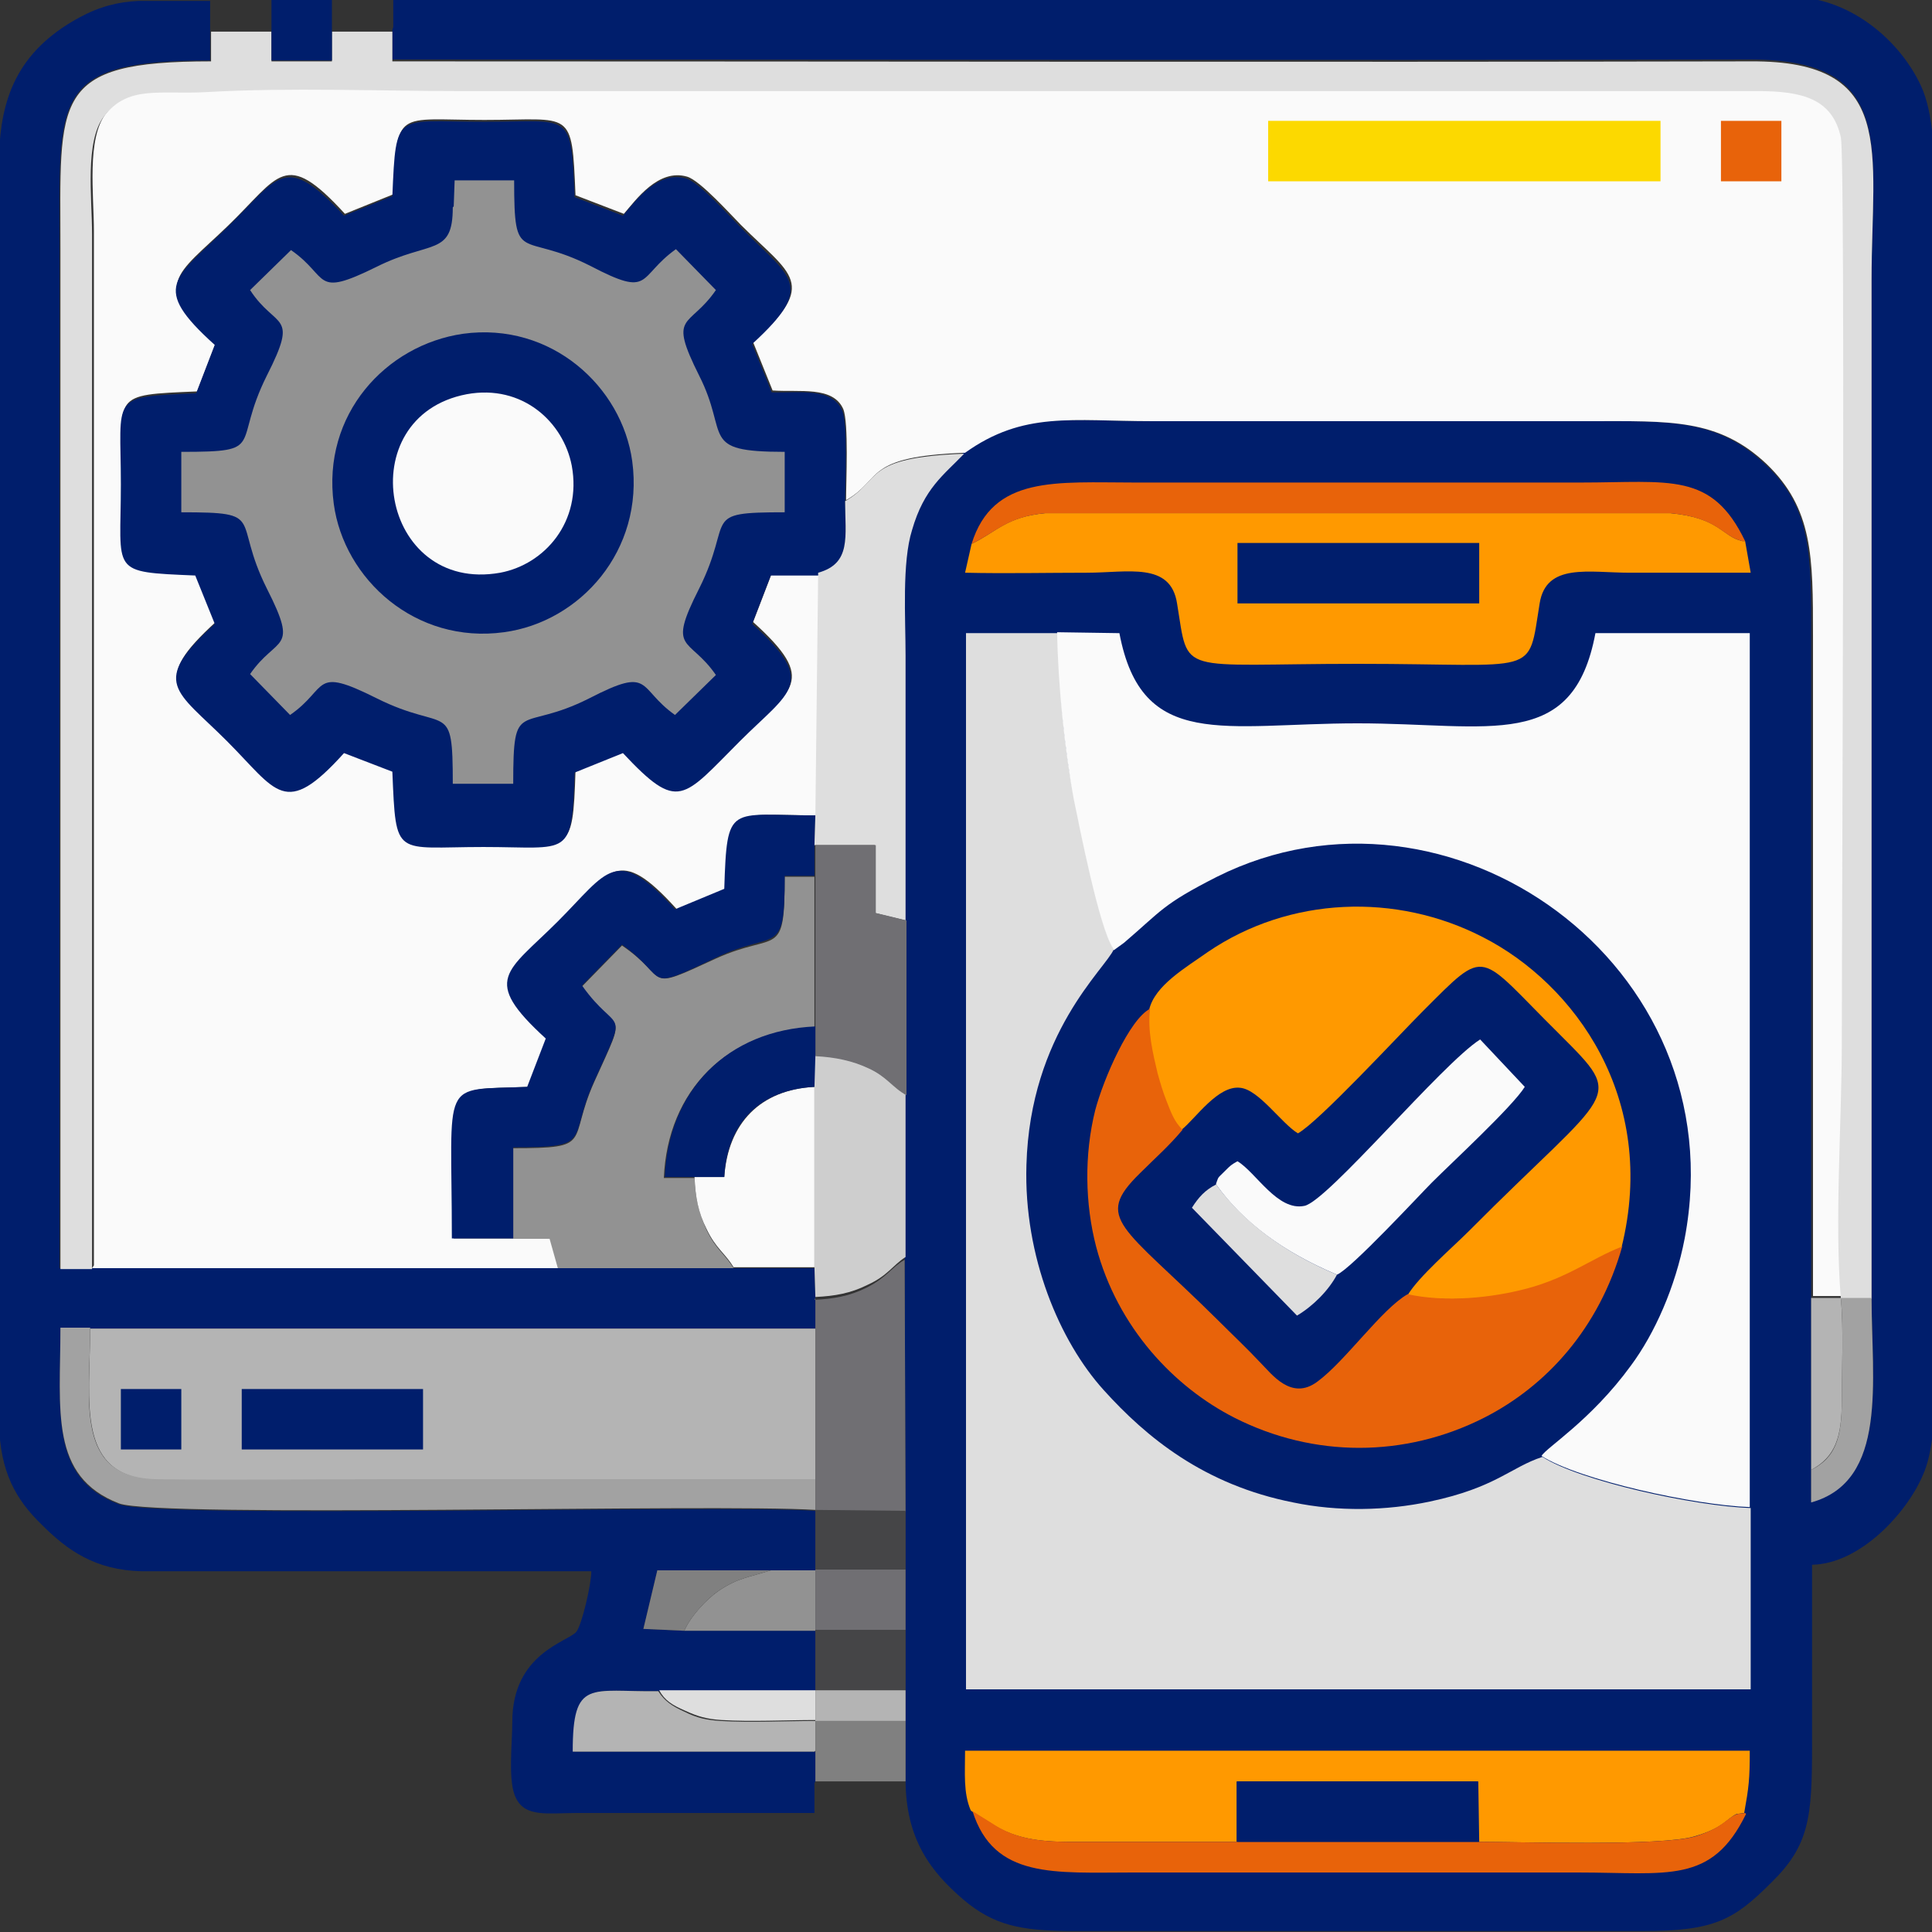
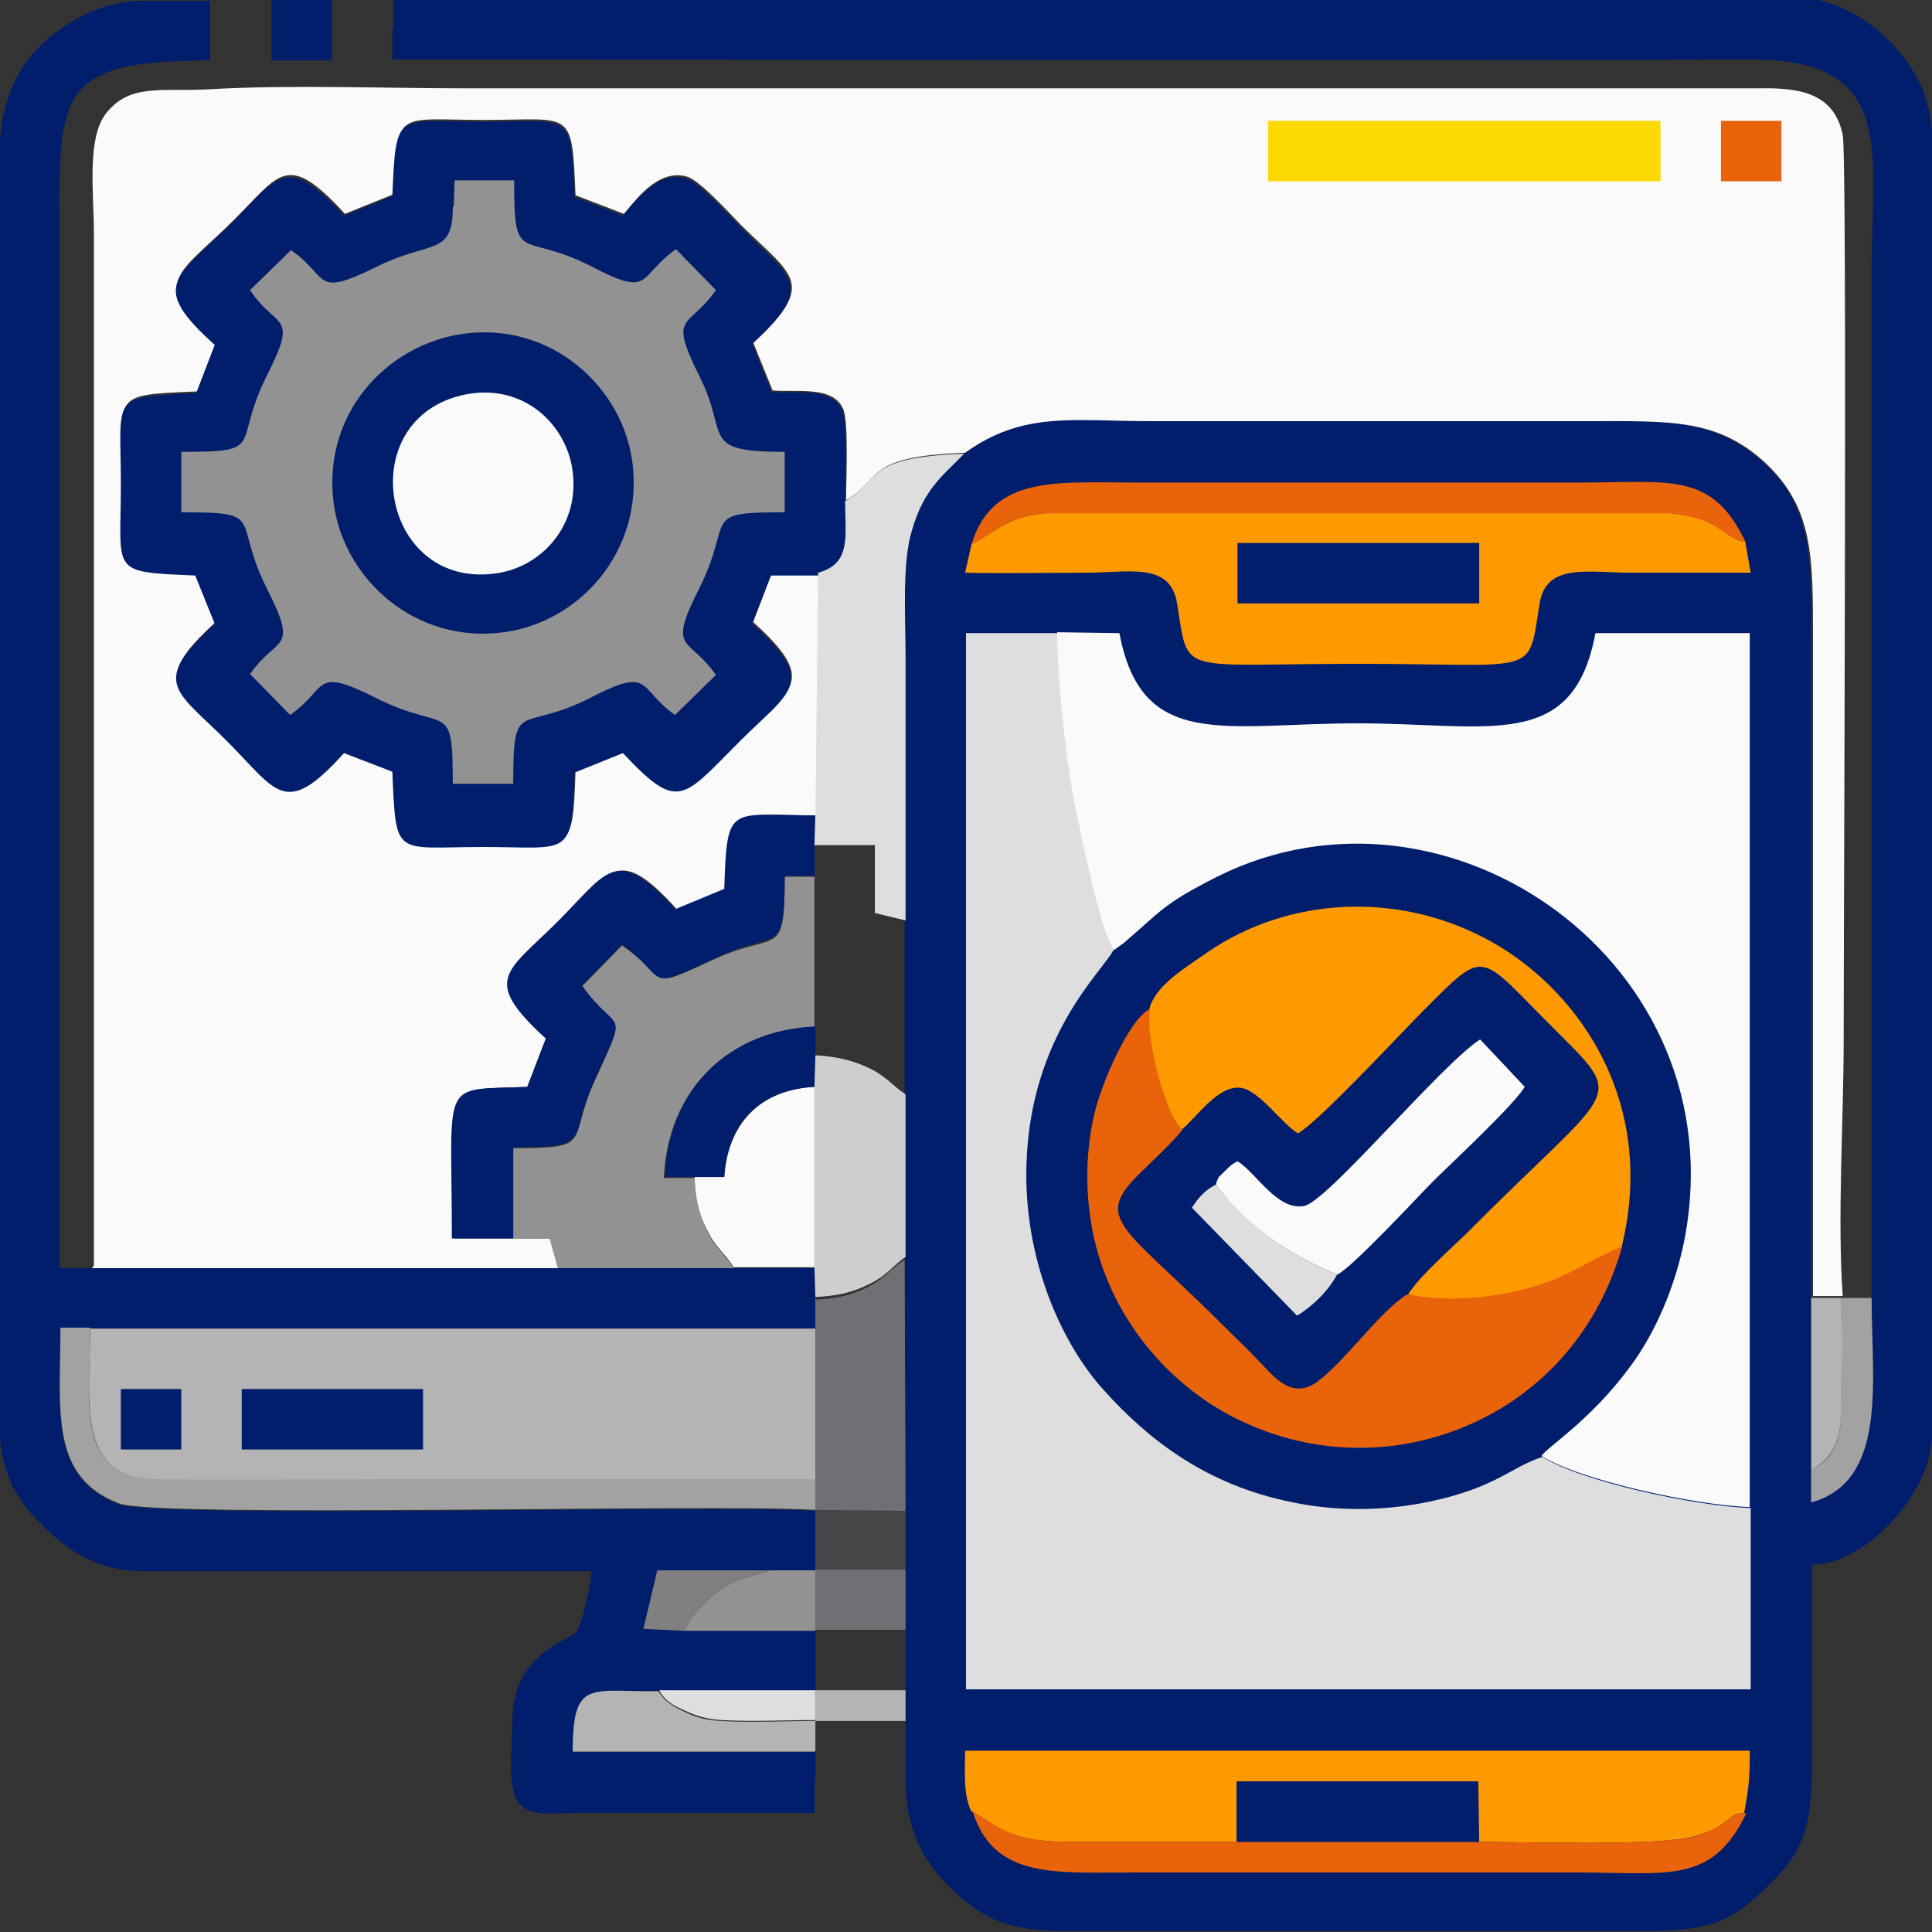
<svg xmlns="http://www.w3.org/2000/svg" xml:space="preserve" width="13.014mm" height="13.014mm" version="1.1" style="shape-rendering:geometricPrecision; text-rendering:geometricPrecision; image-rendering:optimizeQuality; fill-rule:evenodd; clip-rule:evenodd" viewBox="0 0 20.78 20.78">
  <rect x="0" y="0" width="20.78" height="20.78" fill="#333333" stroke="none" />
  <defs>
    <style type="text/css"> .fil0 {fill:#001E6C} .fil12 {fill:#454547} .fil9 {fill:#706F73} .fil11 {fill:gray} .fil3 {fill:#929292} .fil7 {fill:#A2A2A2} .fil4 {fill:#B4B4B4} .fil10 {fill:#CECECE} .fil2 {fill:#DEDEDE} .fil6 {fill:#E8630A} .fil1 {fill:#FAFAFA} .fil8 {fill:#FCD900} .fil5 {fill:#FF9900} </style>
  </defs>
  <g id="Layer_x0020_1">
    <g id="_2029614463152">
      <path class="fil0" d="M4.22 0.32l0 0.32c4.87,0 9.74,0.01 14.61,-0 1.58,-0 1.3,0.96 1.3,2.35l0 10.96c0,0.9 0.18,1.97 -0.65,2.2l0 -0.35 -0 -1.86 -0 -7.1c0,-0.86 0.01,-1.38 -0.5,-1.85 -0.52,-0.49 -1.04,-0.46 -1.9,-0.46l-4.71 0c-0.86,0 -1.38,-0.11 -2.01,0.34 -0.22,0.23 -0.43,0.38 -0.56,0.82 -0.11,0.36 -0.07,0.95 -0.07,1.35 0,0.95 -0,1.9 0,2.85l-0 1.88 -0 1.75 0.01 2.71 -0 0.63 0 0.65 0 0.65 0 0.33 -0 0.65c0,0.64 0.27,0.99 0.62,1.29 0.34,0.29 0.64,0.33 1.11,0.34l0.47 0 5.73 0c0.77,-0 0.98,-0.12 1.38,-0.52 0.41,-0.4 0.44,-0.7 0.44,-1.47 0,-0.65 0,-1.3 0,-1.95 0.52,-0.01 1.02,-0.56 1.19,-0.96 0.06,-0.13 0.09,-0.29 0.11,-0.47l0 -1.58 0 -10.84 0 -1.49c-0.02,-0.22 -0.06,-0.42 -0.13,-0.57 -0.21,-0.45 -0.67,-0.86 -1.21,-0.94 -0.02,-0 -0.1,-0.01 -0.22,-0.01l-15 0 0 0.32z" />
      <path class="fil1" d="M0.99 13.64l5.02 0 -0.09 -0.32 -0.39 -0 -0.65 -0c0,-1.75 -0.14,-1.59 0.81,-1.63l0.2 -0.52c-0.7,-0.64 -0.42,-0.71 0.13,-1.26 0.54,-0.54 0.62,-0.84 1.26,-0.13l0.53 -0.22c0.03,-0.92 0.05,-0.79 0.98,-0.79l0.03 -2.6 -0.52 0 -0.2 0.52c0.71,0.64 0.41,0.72 -0.13,1.26 -0.62,0.62 -0.66,0.78 -1.26,0.13l-0.52 0.21c-0.03,0.93 -0.05,0.8 -0.98,0.8 -0.96,0 -0.94,0.13 -0.98,-0.81l-0.52 -0.2c-0.64,0.71 -0.72,0.41 -1.26,-0.13 -0.55,-0.55 -0.83,-0.62 -0.13,-1.26l-0.21 -0.52c-0.93,-0.04 -0.8,-0.03 -0.8,-0.98 0,-0.96 -0.13,-0.94 0.81,-0.98l0.2 -0.52c-0.7,-0.64 -0.43,-0.72 0.13,-1.26 0.56,-0.54 0.61,-0.84 1.26,-0.13l0.52 -0.21c0.04,-0.93 0.03,-0.8 0.98,-0.8 0.95,0 0.94,-0.13 0.98,0.81l0.52 0.2c0.13,-0.15 0.37,-0.49 0.68,-0.4 0.14,0.04 0.47,0.41 0.58,0.52 0.54,0.54 0.84,0.62 0.13,1.26l0.21 0.52c0.29,0.02 0.65,-0.05 0.76,0.2 0.06,0.15 0.03,0.78 0.03,0.98 0.4,-0.23 0.18,-0.47 1.28,-0.51 0.63,-0.45 1.15,-0.34 2.01,-0.34l4.71 0c0.86,0 1.38,-0.03 1.9,0.46 0.5,0.48 0.5,1 0.5,1.85l0 7.1 0.32 0c-0.06,-0.83 0.01,-1.89 0.01,-2.76 0,-1.32 0.04,-9.49 -0.01,-9.73 -0.09,-0.42 -0.41,-0.51 -0.89,-0.5l-13.92 0c-0.89,0 -1.88,-0.04 -2.76,0.01 -0.51,0.03 -0.85,-0.07 -1.11,0.26 -0.21,0.27 -0.13,0.87 -0.13,1.27 0,3.71 0,7.41 0,11.12z" />
      <path class="fil0" d="M8.8 6.17c0.36,-0.11 0.29,-0.39 0.29,-0.77 0,-0.2 0.03,-0.83 -0.03,-0.98 -0.11,-0.26 -0.47,-0.19 -0.76,-0.2l-0.21 -0.52c0.7,-0.64 0.41,-0.71 -0.13,-1.26 -0.12,-0.12 -0.44,-0.48 -0.58,-0.52 -0.31,-0.09 -0.55,0.25 -0.68,0.4l-0.52 -0.2c-0.04,-0.94 -0.03,-0.81 -0.98,-0.81 -0.95,0 -0.94,-0.13 -0.98,0.8l-0.52 0.21c-0.65,-0.7 -0.7,-0.41 -1.26,0.13 -0.56,0.55 -0.83,0.63 -0.13,1.26l-0.2 0.52c-0.94,0.04 -0.81,0.02 -0.81,0.98 0,0.96 -0.13,0.94 0.8,0.98l0.21 0.52c-0.7,0.64 -0.42,0.71 0.13,1.26 0.54,0.54 0.62,0.84 1.26,0.13l0.52 0.2c0.04,0.94 0.02,0.81 0.98,0.81 0.93,0 0.95,0.13 0.98,-0.8l0.52 -0.21c0.6,0.64 0.64,0.49 1.26,-0.13 0.54,-0.54 0.84,-0.62 0.13,-1.26l0.2 -0.52 0.52 -0z" />
-       <path class="fil0" d="M11.98 10.22c-0.09,0.21 -0.9,0.9 -0.94,2.32 -0.03,0.99 0.36,1.89 0.83,2.42 0.46,0.51 1.08,1.02 2.04,1.21 0.47,0.09 0.99,0.09 1.47,-0.01 0.71,-0.16 0.87,-0.37 1.21,-0.48 0.05,-0.08 0.53,-0.37 0.96,-0.97 0.26,-0.36 0.48,-0.85 0.58,-1.37 0.55,-2.97 -2.56,-5.13 -5.03,-3.89 -0.59,0.3 -0.59,0.35 -1,0.71l-0.11 0.08z" />
      <path class="fil2" d="M18.83 16.22c-0.6,-0.02 -1.84,-0.29 -2.24,-0.55 -0.34,0.11 -0.5,0.33 -1.21,0.48 -0.47,0.1 -0.99,0.11 -1.47,0.01 -0.96,-0.19 -1.58,-0.7 -2.04,-1.21 -0.47,-0.52 -0.86,-1.43 -0.83,-2.42 0.04,-1.42 0.85,-2.11 0.94,-2.32 -0.15,-0.24 -0.35,-1.25 -0.42,-1.6 -0.11,-0.54 -0.17,-1.23 -0.18,-1.8l-0.99 -0 0 11.36 8.44 0 -0 -1.97z" />
      <path class="fil0" d="M8.77 19.16l0 -0.32 -2.6 0c0,-0.79 0.19,-0.64 0.92,-0.65l1.68 0 0 -0.65 -1.41 0 -0.44 -0.02 0.15 -0.63 1.22 -0 0.48 0 0 -0.64c-1.09,-0.07 -7.06,0.09 -7.49,-0.07 -0.75,-0.28 -0.63,-0.99 -0.63,-1.89l0.32 0 7.8 0 -0 -0.33 -0.01 -0.32 -0.87 -0 -1.89 0 -5.02 0 -0.34 0 0 -10.96c0,-1.64 -0.1,-2.03 1.62,-2.03l0 -0.32 0 -0.32 -0.77 0c-0.22,0.01 -0.42,0.06 -0.64,0.18 -0.68,0.37 -0.84,0.89 -0.86,1.47l0 0.83 0 12.82c0.01,0.52 0.18,0.82 0.46,1.09 0.27,0.27 0.57,0.49 1.08,0.5l4.83 -0c-0,0.14 -0.1,0.57 -0.16,0.65 -0.09,0.11 -0.69,0.23 -0.69,0.97 -0,0.24 -0.05,0.65 0.04,0.82 0.1,0.21 0.35,0.16 0.65,0.16l2.56 0 0 -0.32z" />
      <path class="fil3" d="M4.87 2.23c0,0.53 -0.24,0.35 -0.82,0.64 -0.69,0.34 -0.5,0.11 -0.92,-0.18l-0.44 0.43c0.28,0.43 0.53,0.23 0.18,0.92 -0.38,0.76 0.01,0.82 -0.92,0.82l-0 0.65c0.93,0 0.54,0.06 0.92,0.82 0.35,0.69 0.11,0.5 -0.18,0.92l0.43 0.44c0.42,-0.29 0.23,-0.53 0.93,-0.18 0.76,0.38 0.82,0 0.82,0.92l0.65 0c0,-0.94 0.07,-0.54 0.82,-0.92 0.68,-0.35 0.51,-0.11 0.92,0.18l0.44 -0.43c-0.29,-0.42 -0.53,-0.24 -0.18,-0.93 0.38,-0.76 -0,-0.82 0.92,-0.82l0 -0.65c-0.93,0 -0.59,-0.17 -0.92,-0.82 -0.34,-0.68 -0.11,-0.5 0.18,-0.92l-0.43 -0.44c-0.42,0.3 -0.25,0.53 -0.92,0.18 -0.75,-0.38 -0.82,0.01 -0.82,-0.92l-0.64 0 -0.01 0.28z" />
      <path class="fil1" d="M11.98 10.22l0.11 -0.08c0.41,-0.35 0.41,-0.41 1,-0.71 2.48,-1.24 5.59,0.93 5.03,3.89 -0.1,0.52 -0.32,1.02 -0.58,1.37 -0.43,0.59 -0.91,0.88 -0.96,0.97 0.41,0.26 1.65,0.53 2.24,0.55l-0 -9.4 -1.66 0c-0.24,1.28 -1.13,0.97 -2.56,0.97 -1.43,0 -2.32,0.3 -2.56,-0.97l-0.67 -0.01c0.01,0.57 0.08,1.26 0.18,1.8 0.07,0.34 0.27,1.36 0.42,1.6z" />
-       <path class="fil2" d="M0.99 13.64c0,-3.71 0,-7.41 0,-11.12 0,-0.4 -0.08,-1 0.13,-1.27 0.26,-0.34 0.6,-0.23 1.11,-0.26 0.88,-0.05 1.87,-0.01 2.76,-0.01l13.92 -0c0.47,-0 0.8,0.08 0.89,0.5 0.05,0.24 0.01,8.41 0.01,9.73 0,0.86 -0.08,1.93 -0.01,2.76l0.33 0 -0 -10.96c0,-1.39 0.28,-2.36 -1.3,-2.35 -4.87,0.01 -9.74,0 -14.61,0l0 -0.32 -0.65 0 0 0.32 -0.65 0 0 -0.32 -0.65 0 0 0.32c-1.73,0 -1.62,0.39 -1.62,2.03l0 10.96 0.34 -0z" />
      <path class="fil4" d="M8.77 15.92l-0 -1.63 -7.8 0c0,0.78 -0.17,1.61 0.73,1.63 0.78,0.01 1.57,-0 2.36,-0 1.57,0 3.14,0 4.71,0z" />
      <path class="fil0" d="M12.72 12.15c-0.13,0.17 -0.3,0.31 -0.46,0.47 -0.5,0.49 -0.19,0.55 0.83,1.57 0.17,0.17 0.3,0.3 0.47,0.47 0.12,0.12 0.33,0.41 0.61,0.2 0.3,-0.22 0.69,-0.77 0.97,-0.94 0.12,-0.19 0.48,-0.5 0.66,-0.69 1.56,-1.56 1.71,-1.38 0.97,-2.12 -0.88,-0.88 -0.76,-0.95 -1.47,-0.24 -0.25,0.25 -1.12,1.18 -1.34,1.31 -0.18,-0.11 -0.41,-0.47 -0.62,-0.49 -0.24,-0.02 -0.48,0.34 -0.63,0.45z" />
      <path class="fil5" d="M10.45 5.85l-0.07 0.31c0.44,0.01 0.88,0 1.31,0 0.44,0 0.9,-0.12 0.97,0.33 0.13,0.79 -0.02,0.65 1.95,0.65 1.96,0 1.82,0.15 1.95,-0.65 0.07,-0.44 0.53,-0.33 0.97,-0.33 0.43,0 0.87,0 1.3,-0l-0.06 -0.34c-0.01,0 -0.02,-0 -0.03,-0 -0.22,-0.05 -0.24,-0.25 -0.77,-0.3l-6.73 0c-0.42,0.04 -0.52,0.2 -0.79,0.33z" />
      <path class="fil5" d="M12.36 10.85c-0.03,0.23 0.03,0.48 0.08,0.69 0.03,0.11 0.06,0.2 0.1,0.31 0.04,0.1 0.08,0.22 0.17,0.3 0.15,-0.12 0.39,-0.48 0.63,-0.45 0.2,0.02 0.44,0.38 0.62,0.49 0.22,-0.12 1.09,-1.06 1.34,-1.31 0.71,-0.71 0.58,-0.64 1.47,0.24 0.73,0.73 0.58,0.56 -0.97,2.12 -0.18,0.18 -0.54,0.49 -0.66,0.69 0.41,0.08 0.9,0.04 1.28,-0.06 0.45,-0.12 0.7,-0.32 1.02,-0.45 0.4,-1.61 -0.51,-2.84 -1.49,-3.34 -0.93,-0.48 -2.08,-0.44 -2.96,0.16 -0.24,0.17 -0.57,0.36 -0.63,0.62z" />
      <path class="fil0" d="M4.98 3.59c-0.83,0.12 -1.52,0.87 -1.39,1.83 0.11,0.81 0.88,1.51 1.83,1.38 0.82,-0.11 1.51,-0.88 1.38,-1.84 -0.11,-0.8 -0.87,-1.5 -1.82,-1.37z" />
      <path class="fil6" d="M17.44 13.41c-0.33,0.13 -0.57,0.33 -1.02,0.45 -0.38,0.1 -0.87,0.15 -1.28,0.06 -0.28,0.16 -0.67,0.72 -0.97,0.94 -0.28,0.21 -0.49,-0.08 -0.61,-0.2 -0.16,-0.17 -0.3,-0.3 -0.47,-0.47 -1.02,-1.01 -1.33,-1.08 -0.83,-1.57 0.16,-0.16 0.32,-0.3 0.46,-0.47 -0.09,-0.08 -0.13,-0.2 -0.17,-0.3 -0.04,-0.1 -0.07,-0.2 -0.1,-0.31 -0.05,-0.21 -0.11,-0.46 -0.08,-0.69 -0.22,0.11 -0.5,0.75 -0.59,1.09 -0.12,0.48 -0.11,1.01 0.01,1.47 0.23,0.87 0.84,1.51 1.49,1.84 0.85,0.43 1.83,0.43 2.68,-0 0.67,-0.34 1.24,-0.96 1.49,-1.85z" />
      <path class="fil5" d="M10.45 19.48l0.24 0.15c0.32,0.2 0.68,0.18 1.03,0.18 0.53,-0 1.06,0 1.58,-0l0 -0.65 2.59 0 0.01 0.65c0.43,0 1.98,0.05 2.33,-0.06 0.31,-0.09 0.34,-0.19 0.45,-0.24l0.08 -0.01c0.05,-0.28 0.06,-0.36 0.06,-0.67l-8.44 0c-0,0.24 -0.02,0.45 0.06,0.64z" />
      <path class="fil3" d="M5.52 13.32l0.39 0 0.09 0.32 1.89 -0c-0.09,-0.15 -0.19,-0.2 -0.29,-0.41 -0.08,-0.18 -0.12,-0.33 -0.13,-0.56l-0.33 -0c0.04,-0.94 0.68,-1.58 1.62,-1.62l0 -1.62 -0.32 0c0,0.9 -0.08,0.58 -0.74,0.88 -0.8,0.37 -0.48,0.22 -1.01,-0.14l-0.43 0.44c0.39,0.55 0.51,0.19 0.13,1.03 -0.29,0.65 0.01,0.71 -0.87,0.71l0 0.98z" />
      <path class="fil0" d="M5.52 13.32l0 -0.98c0.88,0 0.58,-0.07 0.87,-0.71 0.38,-0.84 0.26,-0.48 -0.13,-1.03l0.43 -0.44c0.52,0.37 0.21,0.52 1.01,0.14 0.65,-0.31 0.74,0.01 0.74,-0.88l0.32 0 0 -0.32 0.01 -0.33c-0.93,0 -0.95,-0.14 -0.98,0.79l-0.53 0.22c-0.64,-0.7 -0.72,-0.41 -1.26,0.13 -0.55,0.55 -0.83,0.62 -0.13,1.26l-0.2 0.52c-0.95,0.04 -0.81,-0.12 -0.81,1.63l0.65 0z" />
      <path class="fil2" d="M9.09 5.39c0,0.38 0.07,0.67 -0.29,0.77l-0.03 2.6 -0.01 0.33 0.65 0 0 0.73 0.33 0.08c-0,-0.95 0,-1.9 0,-2.85 0,-0.4 -0.04,-1 0.07,-1.35 0.13,-0.45 0.34,-0.59 0.56,-0.82 -1.1,0.04 -0.88,0.28 -1.28,0.51z" />
      <path class="fil1" d="M5.02 4.24c-1.26,0.24 -0.93,2.15 0.36,1.92 0.48,-0.09 0.88,-0.55 0.77,-1.15 -0.09,-0.47 -0.53,-0.88 -1.13,-0.77z" />
      <path class="fil7" d="M8.77 16.24l0 -0.33c-1.57,0 -3.14,0 -4.71,0 -0.78,0 -1.58,0.01 -2.36,0 -0.91,-0.01 -0.73,-0.84 -0.73,-1.63l-0.32 0c0,0.89 -0.12,1.6 0.63,1.89 0.43,0.16 6.4,-0 7.49,0.07z" />
      <polygon class="fil8" points="13.64,1.95 17.86,1.95 17.86,1.3 13.64,1.3 " />
      <path class="fil6" d="M10.45 5.85c0.27,-0.13 0.38,-0.29 0.79,-0.33l6.73 0c0.52,0.05 0.55,0.25 0.77,0.3 0,0 0.02,0 0.03,0 -0.36,-0.75 -0.81,-0.63 -1.77,-0.63 -1.6,0 -3.19,0 -4.79,0 -0.85,0 -1.53,-0.08 -1.76,0.66z" />
      <path class="fil1" d="M13.08 12.74c0.29,0.41 0.73,0.73 1.3,0.97 0.15,-0.06 0.9,-0.87 1.02,-0.99 0.22,-0.22 0.87,-0.82 1,-1.03l-0.48 -0.51c-0.41,0.26 -1.64,1.74 -1.89,1.79 -0.29,0.06 -0.52,-0.36 -0.72,-0.48 -0.07,0.04 -0.07,0.04 -0.14,0.11 -0.08,0.08 -0.06,0.05 -0.09,0.13z" />
      <path class="fil6" d="M18.77 19.5l-0.08 0.01c-0.12,0.04 -0.14,0.14 -0.45,0.24 -0.36,0.11 -1.91,0.06 -2.33,0.06l-2.6 0c-0.53,0 -1.06,-0 -1.58,0 -0.35,0 -0.72,0.02 -1.03,-0.18l-0.24 -0.15c0.23,0.73 0.88,0.66 1.72,0.66l4.79 0c0.97,0 1.44,0.13 1.81,-0.63z" />
-       <path class="fil9" d="M8.77 13.96l0 0.33 0 1.63 -0 0.33 0.97 0.01 -0.01 -2.71c-0.14,0.08 -0.19,0.19 -0.41,0.3 -0.18,0.09 -0.35,0.12 -0.56,0.13z" />
+       <path class="fil9" d="M8.77 13.96l0 0.33 0 1.63 -0 0.33 0.97 0.01 -0.01 -2.71c-0.14,0.08 -0.19,0.19 -0.41,0.3 -0.18,0.09 -0.35,0.12 -0.56,0.13" />
      <path class="fil10" d="M8.76 11.69l0 1.94 0.01 0.32c0.21,-0.01 0.38,-0.04 0.56,-0.13 0.22,-0.1 0.27,-0.21 0.41,-0.3l0 -1.75c-0.14,-0.09 -0.21,-0.2 -0.41,-0.29 -0.17,-0.08 -0.36,-0.12 -0.57,-0.13l-0.01 0.33z" />
-       <path class="fil9" d="M8.77 9.42l-0 1.62 0 0.32c0.21,0.01 0.4,0.05 0.57,0.13 0.2,0.09 0.26,0.21 0.41,0.29l0 -1.88 -0.33 -0.08 -0 -0.73 -0.65 0 -0 0.32z" />
      <path class="fil1" d="M7.47 12.66c0.01,0.22 0.04,0.38 0.13,0.56 0.1,0.21 0.2,0.26 0.29,0.41l0.87 0 -0 -1.94c-0.58,0.03 -0.93,0.39 -0.97,0.97l-0.32 0z" />
      <polygon class="fil0" points="13.31,6.49 15.91,6.49 15.91,5.84 13.31,5.84 " />
      <polygon class="fil0" points="13.31,19.81 15.91,19.81 15.9,19.16 13.31,19.16 " />
      <path class="fil0" d="M7.47 12.66l0.32 0c0.03,-0.58 0.38,-0.94 0.97,-0.97l0.01 -0.33 -0 -0.32c-0.94,0.04 -1.58,0.68 -1.62,1.62l0.33 0z" />
      <polygon class="fil0" points="2.6,15.59 4.55,15.59 4.55,14.94 2.68,14.94 2.6,14.94 " />
      <path class="fil4" d="M8.77 18.83l0 -0.32c-0.32,0 -0.7,0.02 -1.02,-0 -0.15,-0.01 -0.25,-0.03 -0.39,-0.1 -0.13,-0.06 -0.21,-0.11 -0.28,-0.22 -0.73,0.01 -0.92,-0.14 -0.92,0.65l2.6 0z" />
      <path class="fil7" d="M19.48 15.81l-0 0.35c0.83,-0.23 0.65,-1.31 0.65,-2.2l-0.33 -0c0.03,0.34 0.01,0.75 0.01,1.1 0,0.41 -0.07,0.62 -0.33,0.75z" />
      <path class="fil3" d="M7.36 17.54l1.41 -0 0 -0.65 -0.48 -0c-0.25,0.08 -0.35,0.08 -0.56,0.22 -0.13,0.09 -0.3,0.27 -0.37,0.43z" />
      <path class="fil2" d="M14.38 13.71c-0.57,-0.24 -1,-0.56 -1.3,-0.97 -0.12,0.06 -0.19,0.14 -0.26,0.25l1.13 1.16c0.17,-0.1 0.34,-0.27 0.43,-0.44z" />
      <polygon class="fil9" points="8.77,17.53 9.74,17.53 9.74,16.88 8.77,16.88 " />
-       <polygon class="fil11" points="8.77,18.83 8.77,19.16 9.74,19.16 9.74,18.51 8.77,18.51 " />
-       <polygon class="fil12" points="8.77,18.18 9.74,18.18 9.74,17.53 8.77,17.53 " />
      <polygon class="fil12" points="8.77,16.88 9.74,16.88 9.74,16.25 8.77,16.24 " />
      <path class="fil4" d="M19.48 15.81c0.26,-0.14 0.33,-0.35 0.33,-0.75 -0,-0.35 0.02,-0.75 -0.01,-1.1l-0.32 -0 0 1.86z" />
      <path class="fil2" d="M8.77 18.51l-0 -0.33 -1.68 -0c0.06,0.11 0.14,0.16 0.28,0.22 0.13,0.06 0.23,0.09 0.39,0.1 0.32,0.02 0.69,0 1.02,0z" />
      <path class="fil11" d="M7.36 17.54c0.07,-0.16 0.25,-0.35 0.37,-0.43 0.21,-0.14 0.31,-0.14 0.56,-0.22l-1.22 0 -0.15 0.63 0.44 0.02z" />
      <polygon class="fil0" points="2.92,0.32 2.92,0.65 3.57,0.65 3.57,0.32 3.57,0 2.92,0 " />
      <polygon class="fil0" points="1.3,15.59 1.95,15.59 1.95,14.94 1.3,14.94 " />
      <polygon class="fil6" points="18.51,1.95 19.16,1.95 19.16,1.3 18.51,1.3 " />
      <polygon class="fil4" points="8.77,18.51 9.74,18.51 9.74,18.18 8.77,18.18 " />
    </g>
  </g>
</svg>